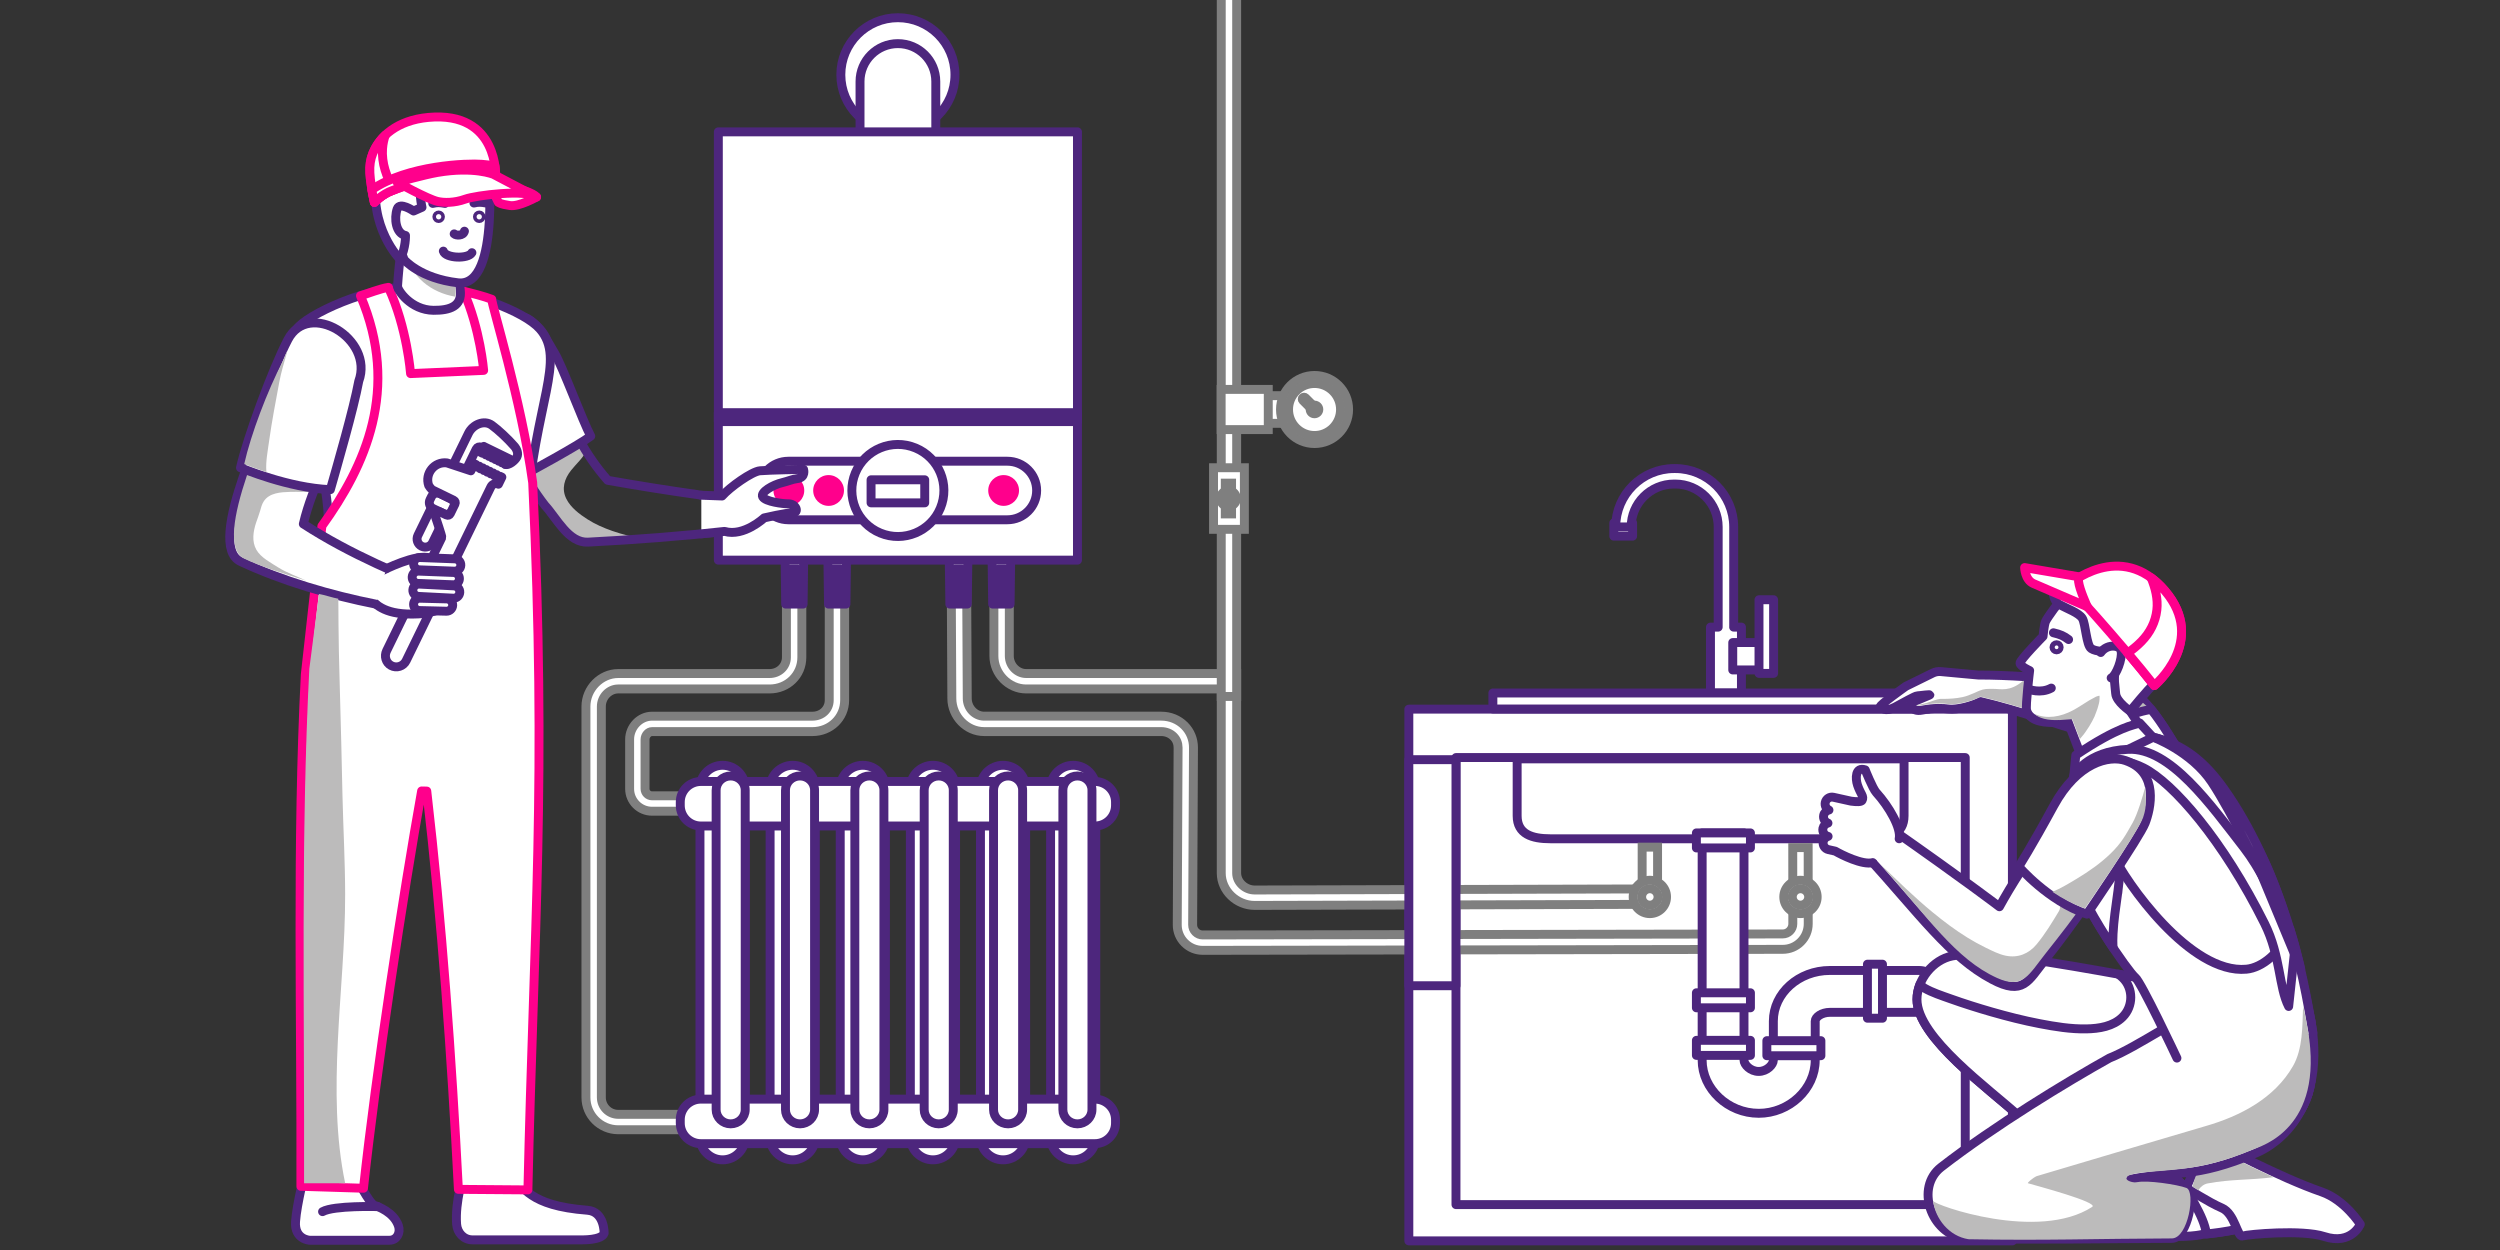
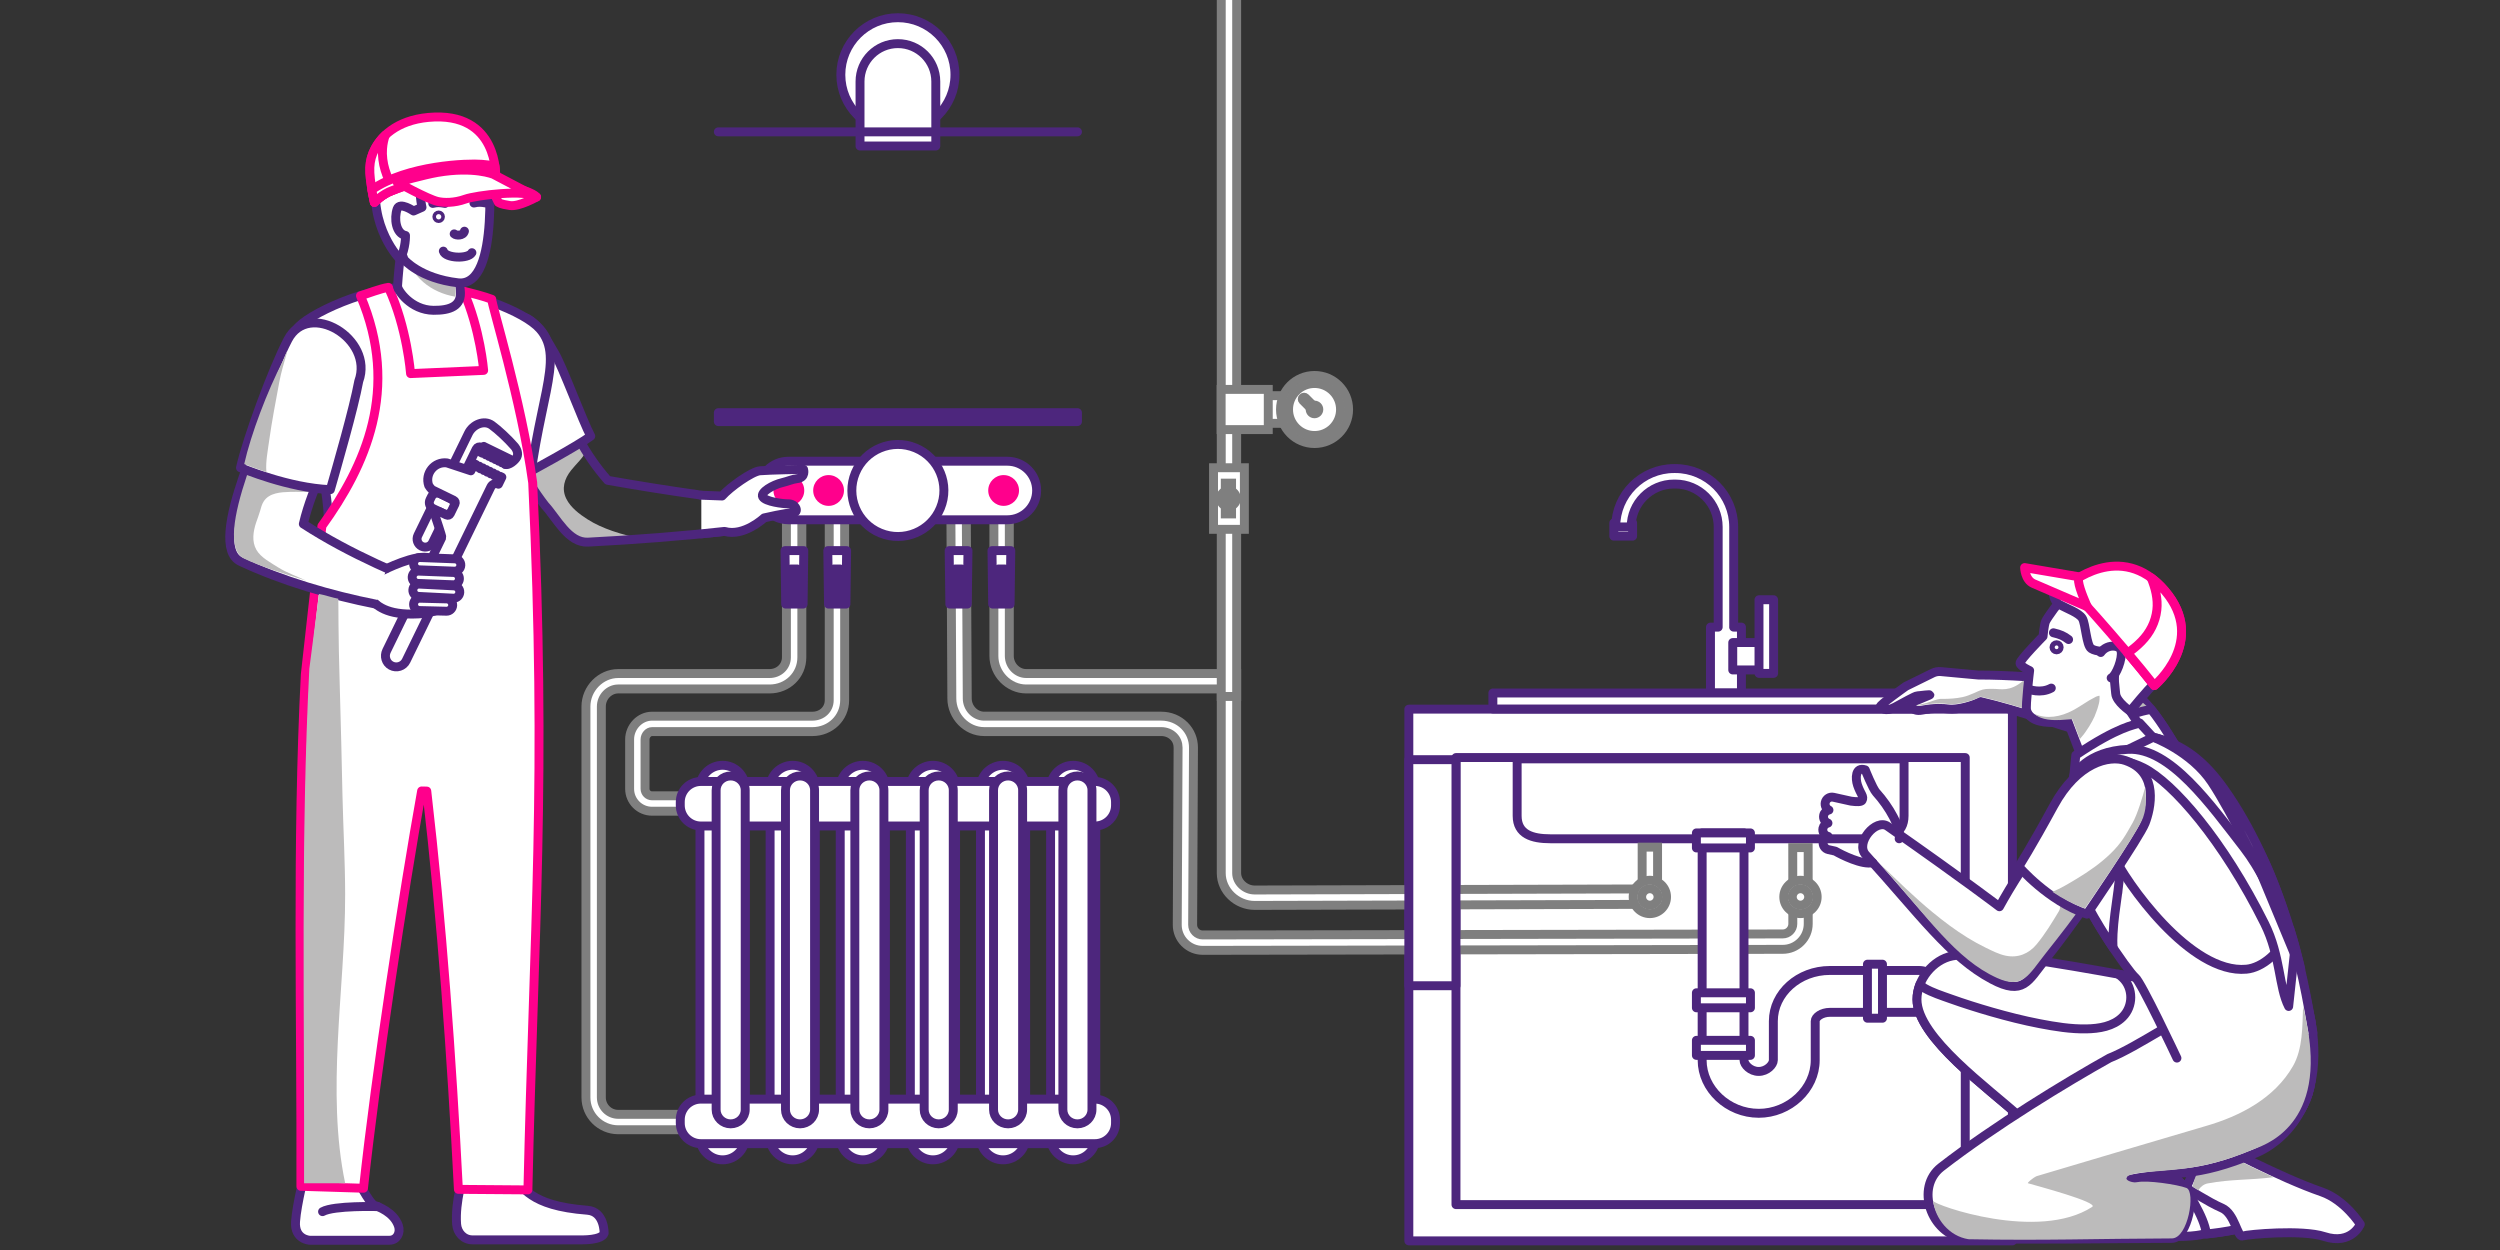
<svg xmlns="http://www.w3.org/2000/svg" width="560" height="280" viewBox="0 0 560 280" fill="none">
  <rect x="0" y="0" width="560" height="280" fill="#333333" stroke="none" />
  <g clip-path="url(#clip0_1706_635)">
    <path d="M137.167 118.935C135.226 118.258 133.308 117.423 131.577 116.312C129.789 115.169 127.829 113.689 126.863 111.748C125.72 109.452 126.42 107.254 127.927 105.35C129.127 103.838 130.508 102.69 131.297 101.085C128.772 97.034 126.84 92.68 125.253 87.962L111.65 92.974C114.044 99.965 117.451 107.305 122.071 113.218C124.745 116.125 127.363 121.693 131.759 121.441C135.884 121.231 140.019 120.979 144.153 120.675C141.769 120.293 139.426 119.723 137.167 118.935Z" fill="#BCBBBB" />
    <path d="M105.429 214.919C101.976 197.4 95.569 177.119 95.536 177.109C95.629 177.917 95.937 180.283 96.031 181.09C97.057 190.321 97.986 199.575 98.789 208.847L99.097 212.324L99.377 215.801C99.559 218.12 99.759 220.439 99.927 222.759C100.254 227.402 100.609 232.045 100.879 236.693C101.486 245.989 102.312 257.101 102.676 266.415H106.213C106.675 243.773 105.061 235.116 105.434 214.919H105.429Z" fill="#BCBBBB" />
    <path d="M315.579 277.956H450.777V158.853H315.579V277.956Z" fill="white" stroke="#4D267D" stroke-width="2" stroke-linecap="round" stroke-linejoin="round" />
    <path d="M326.139 269.831H440.216V169.694H326.139V269.831Z" fill="white" stroke="#4D267D" stroke-width="2" stroke-linecap="round" stroke-linejoin="round" />
    <path d="M361.494 120.097H365.703V117.143H361.494V120.097Z" fill="white" stroke="#4D267D" stroke-width="2" stroke-linecap="round" stroke-linejoin="round" />
    <path d="M388.346 140.476V118.034C388.346 110.824 382.48 104.958 375.27 104.958H374.995C367.785 104.958 361.919 110.824 361.919 118.034H365.381C365.381 112.733 369.693 108.425 374.99 108.425H375.265C380.567 108.425 384.874 112.737 384.874 118.034V140.476H383.147V155.232H390.082V140.476H388.337H388.346Z" fill="white" stroke="#4D267D" stroke-width="2" stroke-linecap="round" stroke-linejoin="round" />
    <path d="M347.279 187.885H419.071C423.178 187.885 426.51 186.853 426.51 182.747V169.983H339.841V182.747C339.841 186.853 343.173 187.885 347.279 187.885Z" fill="white" stroke="#4D267D" stroke-width="2" stroke-linecap="round" stroke-linejoin="round" />
    <path d="M334.404 158.811H431.956V155.232H334.404V158.811Z" fill="white" stroke="#4D267D" stroke-width="2" stroke-linecap="round" stroke-linejoin="round" />
    <path d="M163.665 253.064H138.479C134.493 253.064 131.25 249.821 131.25 245.835V158.256C131.25 154.257 134.559 150.873 138.479 150.873H172.382C174.501 150.873 176.157 149.282 176.157 147.252V109.107H179.611V147.252C179.611 151.219 176.437 154.327 172.382 154.327H138.479C136.43 154.327 134.703 156.128 134.703 158.256V245.835C134.703 247.917 136.397 249.611 138.479 249.611H163.665V253.064Z" fill="white" stroke="#7F7F7F" stroke-width="2" stroke-miterlimit="10" stroke-linecap="round" />
    <path d="M168.845 181.715H146.053C143.285 181.715 141.036 179.466 141.036 176.699V165.634C141.036 162.811 143.332 160.426 146.053 160.426H181.972C184.123 160.426 185.747 158.886 185.747 156.842V110.735H189.201V156.842C189.201 160.785 186.027 163.879 181.972 163.879H146.053C145.231 163.879 144.489 164.715 144.489 165.634V176.699C144.489 177.562 145.189 178.262 146.053 178.262H168.845V181.715Z" fill="white" stroke="#7F7F7F" stroke-width="2" stroke-miterlimit="10" stroke-linecap="round" />
    <path d="M281.045 202.813C276.985 202.813 273.56 199.505 273.56 195.585V154.327H229.861C225.946 154.327 222.633 150.948 222.633 146.944V110.927H226.086V146.944C226.086 149.072 227.817 150.873 229.861 150.873H277.013V195.585C277.013 197.596 278.894 199.36 281.041 199.36L365.577 199.131C366.828 199.131 367.841 198.119 367.841 196.873V189.761H371.294V196.873C371.294 200.023 368.732 202.585 365.582 202.585L281.045 202.813Z" fill="white" stroke="#7F7F7F" stroke-width="2" stroke-miterlimit="10" stroke-linecap="round" />
    <path d="M269.416 212.879C267.881 212.879 266.443 212.282 265.365 211.199C264.287 210.117 263.695 208.675 263.704 207.144L263.891 167.477C263.891 166.511 263.545 165.648 262.883 164.981C262.173 164.267 261.189 163.875 260.115 163.875H220.439C216.524 163.875 213.211 160.477 213.211 156.455L212.982 111.683L216.435 111.664L216.664 156.445C216.664 158.606 218.395 160.421 220.439 160.421H260.115C262.117 160.421 263.965 161.177 265.328 162.545C266.635 163.856 267.349 165.615 267.339 167.491L267.153 207.158C267.153 207.765 267.381 208.334 267.811 208.763C268.235 209.193 268.805 209.431 269.411 209.431L399.327 209.202C399.933 209.202 400.503 208.969 400.927 208.539C401.352 208.11 401.59 207.545 401.59 206.939L401.576 189.868H405.029L405.043 206.929C405.043 208.455 404.455 209.893 403.373 210.975C402.295 212.058 400.857 212.651 399.331 212.651L269.416 212.879Z" fill="white" stroke="#7F7F7F" stroke-width="2" stroke-miterlimit="10" stroke-linecap="round" />
    <path d="M161.859 259.803C159.063 259.803 156.795 257.535 156.795 254.739V176.489C156.795 173.693 159.063 171.425 161.859 171.425C164.654 171.425 166.922 173.693 166.922 176.489V254.739C166.922 257.535 164.654 259.803 161.859 259.803Z" fill="white" stroke="#4D267D" stroke-width="2" stroke-linecap="round" stroke-linejoin="round" />
    <path d="M177.567 259.803C174.771 259.803 172.503 257.535 172.503 254.739V176.489C172.503 173.693 174.771 171.425 177.567 171.425C180.362 171.425 182.63 173.693 182.63 176.489V254.739C182.63 257.535 180.362 259.803 177.567 259.803Z" fill="white" stroke="#4D267D" stroke-width="2" stroke-linecap="round" stroke-linejoin="round" />
    <path d="M193.275 259.803C190.479 259.803 188.211 257.535 188.211 254.739V176.489C188.211 173.693 190.479 171.425 193.275 171.425C196.07 171.425 198.338 173.693 198.338 176.489V254.739C198.338 257.535 196.07 259.803 193.275 259.803Z" fill="white" stroke="#4D267D" stroke-width="2" stroke-linecap="round" stroke-linejoin="round" />
    <path d="M208.983 259.803C206.187 259.803 203.919 257.535 203.919 254.739V176.489C203.919 173.693 206.187 171.425 208.983 171.425C211.778 171.425 214.046 173.693 214.046 176.489V254.739C214.046 257.535 211.778 259.803 208.983 259.803Z" fill="white" stroke="#4D267D" stroke-width="2" stroke-linecap="round" stroke-linejoin="round" />
    <path d="M224.686 259.803C221.891 259.803 219.623 257.535 219.623 254.739V176.489C219.623 173.693 221.891 171.425 224.686 171.425C227.481 171.425 229.749 173.693 229.749 176.489V254.739C229.749 257.535 227.481 259.803 224.686 259.803Z" fill="white" stroke="#4D267D" stroke-width="2" stroke-linecap="round" stroke-linejoin="round" />
    <path d="M240.394 259.803C237.599 259.803 235.331 257.535 235.331 254.739V176.489C235.331 173.693 237.599 171.425 240.394 171.425C243.189 171.425 245.457 173.693 245.457 176.489V254.739C245.457 257.535 243.189 259.803 240.394 259.803Z" fill="white" stroke="#4D267D" stroke-width="2" stroke-linecap="round" stroke-linejoin="round" />
    <path d="M245.266 175.051H156.991C154.445 175.051 152.381 177.116 152.381 179.662V180.413C152.381 182.96 154.445 185.024 156.991 185.024H245.266C247.812 185.024 249.877 182.96 249.877 180.413V179.662C249.877 177.116 247.812 175.051 245.266 175.051Z" fill="white" stroke="#4D267D" stroke-width="2" stroke-linecap="round" stroke-linejoin="round" />
    <path d="M245.266 246.204H156.991C154.445 246.204 152.381 248.268 152.381 250.815V251.566C152.381 254.112 154.445 256.177 156.991 256.177H245.266C247.812 256.177 249.877 254.112 249.877 251.566V250.815C249.877 248.268 247.812 246.204 245.266 246.204Z" fill="white" stroke="#4D267D" stroke-width="2" stroke-linecap="round" stroke-linejoin="round" />
    <path d="M393.941 249.382C400.806 249.382 406.607 243.931 406.607 237.477V228.741C406.607 227.827 408.044 226.763 409.897 226.763H429.851C432.441 226.763 434.541 224.663 434.541 222.073C434.541 219.483 432.441 217.383 429.851 217.383H409.897C402.911 217.383 397.231 222.479 397.231 228.737V237.473C397.231 238.467 395.817 240.002 393.946 240.002C392.075 240.002 390.656 238.467 390.656 237.473V186.569H381.281V237.473C381.281 243.927 387.081 249.377 393.946 249.377L393.941 249.382Z" fill="white" stroke="#4D267D" stroke-width="2" stroke-linecap="round" stroke-linejoin="round" />
    <path d="M379.993 189.943H392.098V186.573H379.993V189.943Z" fill="white" stroke="#4D267D" stroke-width="2" stroke-linecap="round" stroke-linejoin="round" />
    <path d="M379.993 225.75H392.098V222.381H379.993V225.75Z" fill="white" stroke="#4D267D" stroke-width="2" stroke-linecap="round" stroke-linejoin="round" />
    <path d="M379.993 236.404H392.098V233.035H379.993V236.404Z" fill="white" stroke="#4D267D" stroke-width="2" stroke-linecap="round" stroke-linejoin="round" />
-     <path d="M395.775 236.479H407.881V233.109H395.775V236.479Z" fill="white" stroke="#4D267D" stroke-width="2" stroke-linecap="round" stroke-linejoin="round" />
    <path d="M421.675 228.083V215.978H418.306V228.083H421.675Z" fill="white" stroke="#4D267D" stroke-width="2" stroke-linecap="round" stroke-linejoin="round" />
    <path d="M396.961 143.934H388.136V150.071H396.961V143.934Z" fill="white" stroke="#4D267D" stroke-width="2" stroke-linecap="round" stroke-linejoin="round" />
    <path d="M397.287 134.344H394.016V150.836H397.287V134.344Z" fill="white" stroke="#4D267D" stroke-width="2" stroke-linecap="round" stroke-linejoin="round" />
    <path d="M326.139 220.803H315.579V170.17H320.857H326.139V220.803Z" fill="white" stroke="#4D267D" stroke-width="2" stroke-linecap="round" stroke-linejoin="round" />
    <path d="M488.059 268.553C488.712 268.119 491.325 264.852 491.979 263.807C492.632 262.761 506.875 269.645 506.483 272.561C506.091 275.483 493.416 276.481 493.416 276.481C493.416 276.481 490.359 277.429 481.264 276.719C478.478 276.5 488.059 268.553 488.059 268.553Z" fill="white" stroke="#4D267D" stroke-width="2" stroke-linecap="round" stroke-linejoin="round" />
    <path d="M491.979 263.807C491.633 264.362 490.737 265.538 489.874 266.588C491.083 268.781 492.394 270.895 493.346 273.243C493.738 274.209 494.083 275.296 494.265 276.407C497.112 276.122 506.156 275.025 506.487 272.566C506.879 269.645 492.637 262.766 491.983 263.811L491.979 263.807Z" fill="white" stroke="#4D267D" stroke-width="2" stroke-linecap="round" stroke-linejoin="round" />
    <path d="M489.762 266.103C489.762 266.103 491.582 260.251 496.818 256.34C496.818 256.34 510.533 263.704 520.049 266.985C525.271 268.786 528.71 274.237 528.71 274.237C528.71 274.237 526.741 278.964 520.637 276.981C515.681 275.366 503.515 276.477 502.339 276.869C501.163 277.261 500.64 271.847 497.7 270.592C494.76 269.337 489.762 266.103 489.762 266.103Z" fill="white" stroke="#4D267D" stroke-width="2" stroke-linecap="round" stroke-linejoin="round" />
    <path d="M494.531 265.085C499.828 264.105 503.79 264.376 509.236 263.699C502.558 260.619 496.757 257.502 496.757 257.502C491.521 261.413 491.162 265.846 491.162 265.846C491.162 265.846 491.647 266.159 492.403 266.63C492.898 265.851 493.645 265.249 494.531 265.085Z" fill="#BCBBBB" />
    <path d="M505.199 224.145C489.846 221.102 474.287 217.989 458.822 215.525C451.752 214.657 444.514 212.819 437.295 214.135C432.973 214.993 429.403 219.441 429.403 223.879C429.403 232.447 445.676 243.959 452.279 250.035C460.329 256.569 473.606 266.896 479.383 270.578C485.921 274.745 489.771 266.103 489.771 266.103C482.515 259.919 475.025 248.738 468.846 241.687C480.195 245.723 487.629 249.163 498.797 253.745C518.901 261.347 526.153 228.993 505.204 224.149L505.199 224.145Z" fill="white" stroke="#4D267D" stroke-width="2" stroke-linecap="round" stroke-linejoin="round" />
    <path d="M505.199 224.145C495.026 222.129 484.764 220.085 474.497 218.213C474.843 218.465 475.174 218.736 475.477 219.03C477.913 221.391 477.885 225.409 475.477 227.808C473.349 229.931 470.204 230.421 467.32 230.473C463.839 230.538 460.32 229.959 456.913 229.306C453.269 228.606 449.671 227.691 446.105 226.669C442.993 225.773 439.903 224.798 436.851 223.706C434.924 223.015 432.857 222.362 431.074 221.34C430.673 221.111 430.337 220.813 430.071 220.481C429.641 221.569 429.399 222.717 429.399 223.869C429.399 232.437 445.671 243.95 452.275 250.026C460.325 256.559 473.601 266.887 479.379 270.569C485.917 274.736 489.767 266.093 489.767 266.093C482.51 259.91 475.02 248.729 468.841 241.677C480.191 245.714 487.625 249.153 498.792 253.736C518.896 261.338 526.148 228.984 505.199 224.14V224.145Z" fill="white" stroke="#4D267D" stroke-width="2" stroke-linecap="round" stroke-linejoin="round" />
    <path d="M505.199 224.145C502.81 223.673 500.416 223.197 498.013 222.721C496.286 225.797 493.332 228.004 490.625 230.165C484.82 234.789 478.847 239.162 472.575 243.04C481.931 246.517 488.894 249.681 498.792 253.741C518.896 261.343 526.148 228.989 505.199 224.145Z" fill="white" stroke="#4D267D" stroke-width="2" stroke-linecap="round" stroke-linejoin="round" />
    <path d="M517.706 228.979C514.08 207.307 485.287 231.933 472.505 237.015C463.097 242.265 446.759 252.173 434.817 261.441C428.969 265.977 432.493 276.257 439.913 277.429C457.203 277.751 469.196 277.452 486.486 277.396C490.145 277.382 491.843 266.896 489.762 266.093C487.699 265.3 482.561 263.083 477.241 264.143C487.275 262.145 491.265 264.194 505.503 258.193C507.379 257.404 521.379 250.927 517.706 228.97V228.979Z" fill="white" stroke="#4D267D" stroke-width="2" stroke-linecap="round" stroke-linejoin="round" />
    <path d="M488.451 168.896C485.744 164.523 481.245 156.352 476.499 154.257C474.502 153.505 456.526 151.205 443.133 151.209L434.751 150.435C434.121 150.379 433.491 150.495 432.927 150.771L426.907 153.734C426.907 153.734 420.803 158.065 421.213 158.279C421.624 158.489 422.091 159.665 424.499 158.382C426.151 157.5 429.03 155.867 429.478 155.867C429.926 155.867 432.973 155.409 432.152 155.727C431.331 156.044 428.073 157.458 428.073 157.458C428.073 157.458 427.901 159.595 430.575 159.063C433.249 158.536 435.311 158.657 436.459 158.816C438.354 159.077 442.008 158.065 443.66 157.159C452.06 159.082 462.537 162.885 470.587 165.125C472.691 168.56 474.077 172.559 475.715 176.255C480.69 184.543 493.145 177.352 488.451 168.901V168.896Z" fill="white" stroke="#4D267D" stroke-width="2" stroke-linecap="round" stroke-linejoin="round" />
    <path d="M488.451 167.785C485.744 163.413 481.334 157.327 476.588 155.232C475.062 154.658 464.193 153.179 453.175 152.516C450.165 155.031 448.182 154.294 446.483 154.308C444.999 154.317 444.575 154.252 443.338 154.733C443.385 154.719 443.091 154.845 443.002 154.882C442.689 155.027 442.372 155.167 442.059 155.302C441.233 155.661 440.44 155.979 439.558 156.161C438.149 156.455 436.721 156.539 435.283 156.553C435.302 156.553 434.849 156.553 434.625 156.553C434.485 156.585 434.047 156.646 433.981 156.665C433.398 156.814 432.838 157.024 432.273 157.22C431.237 157.584 430.211 157.808 429.142 157.953C429.492 158.055 429.959 158.079 430.575 157.953C433.249 157.425 435.311 157.547 436.459 157.705C438.354 157.967 442.008 156.954 443.66 156.049C452.06 157.971 462.537 161.775 470.587 164.015C472.691 167.449 474.077 171.449 475.715 175.145C480.69 183.433 493.145 176.241 488.451 167.79V167.785Z" fill="#BCBBBB" />
    <path d="M481.852 158.905C481.768 158.919 481.689 158.933 481.605 158.947C480.984 159.059 480.368 159.194 479.757 159.353C479.164 159.507 478.59 159.698 478.011 159.894C478.011 159.894 478.007 159.894 478.002 159.894C477.806 159.987 477.61 160.076 477.419 160.169C475.165 161.266 473.009 162.573 470.979 164.043C470.764 164.201 470.549 164.36 470.335 164.519C470.311 164.537 470.293 164.551 470.269 164.575C470.134 164.691 469.999 164.803 469.863 164.915C470.106 164.985 470.353 165.055 470.591 165.121C472.696 168.555 474.082 172.555 475.72 176.251C480.695 184.539 493.15 177.347 488.455 168.896C486.803 166.231 484.489 162.153 481.857 158.9L481.852 158.905Z" fill="white" stroke="#4D267D" stroke-width="2" stroke-linecap="round" stroke-linejoin="round" />
    <path d="M480.373 132.207C476.215 130.102 466.391 129.934 462.518 133.476C461.197 134.685 458.565 138.399 458.211 139.197C457.861 140 457.641 142.543 457.641 142.543C457.641 142.543 452.438 147.84 452.48 148.549C452.522 149.254 454.641 150.206 454.641 150.206C454.641 150.206 453.675 158.107 453.964 159.124C454.771 161.952 458.981 161.863 460.283 161.812C460.978 161.784 462.005 161.709 463.209 161.607L466.097 169.157L480.849 164.925L477.148 159.287C479.038 156.819 484.871 148.535 485.133 145.917C485.441 142.851 484.521 134.307 480.363 132.202L480.373 132.207Z" fill="white" stroke="#4D267D" stroke-width="2" stroke-linecap="round" stroke-linejoin="round" />
    <path d="M461.253 161.299C461.949 161.271 462.975 161.196 464.179 161.093L465.883 165.545C466.163 165.219 466.438 164.892 466.709 164.556C466.741 164.514 466.76 164.491 466.779 164.472C466.802 164.439 466.83 164.397 466.863 164.351C466.984 164.183 467.105 164.019 467.227 163.847C467.488 163.473 467.745 163.091 467.987 162.699C468.454 161.947 468.869 161.168 469.238 160.365C469.149 160.533 469.49 159.684 469.546 159.525C469.644 159.245 469.756 158.975 469.849 158.69C469.961 158.354 470.055 158.009 470.139 157.663C470.171 157.514 470.204 157.369 470.232 157.22C470.246 157.155 470.288 156.655 470.288 156.786C470.297 156.571 470.307 156.315 470.307 156.24C470.307 156.109 470.297 155.979 470.293 155.848C470.232 155.862 470.171 155.871 470.129 155.862C470.027 155.89 469.929 155.913 469.826 155.946C469.728 155.979 469.625 156.016 469.523 156.049C469.028 156.347 468.482 156.581 467.983 156.884C466.76 157.621 465.593 158.447 464.333 159.115C461.613 160.561 458.523 161.154 455.742 159.927C457.263 161.392 460.208 161.327 461.263 161.285L461.253 161.299Z" fill="#BCBBBB" />
    <path d="M460.185 130.209C459.765 130.153 459.34 134.363 461.328 135.431C463.022 136.341 465.663 137.284 466.429 138.488C467.194 139.697 467.32 144.564 468.454 145.297C469.583 146.029 471.693 145.885 472.215 145.973C472.738 146.062 474.525 145.516 473.937 148.974C473.349 152.432 473.797 153.571 473.909 155.335C474.026 157.201 477.153 159.292 477.153 159.292C477.153 159.292 481.311 154.224 482.575 153.146C483.835 152.068 488.983 147.812 486.701 140.317C484.419 132.818 478.123 129.271 473.83 129.187C469.537 129.103 463.241 130.62 460.189 130.209H460.185Z" fill="white" stroke="#4D267D" stroke-width="2" stroke-linecap="round" stroke-linejoin="round" />
    <path d="M470.573 146.16C471.287 145.157 472.495 144.592 473.718 144.76C474.362 144.849 474.969 145.129 475.123 145.838C475.487 147.495 474.035 151.312 472.901 151.863" fill="white" />
    <path d="M470.573 146.16C471.287 145.157 472.495 144.592 473.718 144.76C474.362 144.849 474.969 145.129 475.123 145.838C475.487 147.495 474.035 151.312 472.901 151.863" stroke="#4D267D" stroke-width="2" stroke-linecap="round" stroke-linejoin="round" />
    <path d="M463.195 131.091C463.195 131.091 474.199 142.968 482.566 153.571C482.566 153.571 494.536 143.589 484.96 132.347C475.011 120.666 463.195 131.096 463.195 131.096V131.091Z" fill="white" stroke="#FF008C" stroke-width="2" stroke-linecap="round" stroke-linejoin="round" />
    <path d="M484.96 132.347C483.938 131.147 482.897 130.181 481.847 129.416C482.804 131.703 483.415 134.153 483.135 136.626C482.823 139.351 481.591 141.736 479.677 143.691C478.735 144.657 477.694 145.507 476.588 146.272C478.609 148.666 480.653 151.153 482.561 153.571C482.561 153.571 494.531 143.589 484.955 132.347H484.96Z" fill="white" stroke="#FF008C" stroke-width="2" stroke-linecap="round" stroke-linejoin="round" />
    <path d="M465.598 130.261C465.556 129.892 465.631 129.542 465.785 129.22L453.516 127.139C453.516 127.139 453.563 129.873 455.504 130.723C457.445 131.572 467.567 135.917 467.567 135.917C467.567 135.917 465.808 132.104 465.598 130.261Z" fill="white" stroke="#FF008C" stroke-width="2" stroke-linecap="round" stroke-linejoin="round" />
    <path d="M481.67 164.967C490.275 166.913 495.754 173.46 504.289 187.357C512.759 201.147 516.917 225.181 517.706 228.979L485.959 231.919C485.959 231.919 480.737 219.679 479.43 218.731C478.123 217.789 466.065 202.524 464.128 194.544C463.059 190.134 461.23 177.814 467.32 168.252C467.32 168.252 474.241 163.282 481.67 164.962V164.967Z" fill="white" stroke="#4D267D" stroke-width="2" stroke-linecap="round" stroke-linejoin="round" />
    <path d="M518.107 231.378C517.622 229.035 516.171 218.596 512.899 208.007C511.023 213.421 506.646 216.776 503.211 217.098C490.649 218.288 476.089 197.582 473.167 191.184C472.691 190.143 472.229 189.103 471.767 188.057C471.469 188.641 471.002 189.145 470.349 189.49C468.202 190.624 465.929 191.343 463.601 191.931C463.773 192.967 463.96 193.853 464.123 194.544C466.06 202.524 476.957 217.961 478.263 218.904C479.57 219.847 487.634 237.011 487.634 237.011" fill="white" />
    <path d="M518.107 231.378C517.622 229.035 516.171 218.596 512.899 208.007C511.023 213.421 506.646 216.776 503.211 217.098C490.649 218.288 476.089 197.582 473.167 191.184C472.691 190.143 472.229 189.103 471.767 188.057C471.469 188.641 471.002 189.145 470.349 189.49C468.202 190.624 465.929 191.343 463.601 191.931C463.773 192.967 463.96 193.853 464.123 194.544C466.06 202.524 476.957 217.961 478.263 218.904C479.57 219.847 487.634 237.011 487.634 237.011" stroke="#4D267D" stroke-width="2" stroke-linecap="round" stroke-linejoin="round" />
    <path d="M473.321 209.169C473.471 206.201 473.914 203.252 474.32 200.312C474.357 200.051 474.404 199.789 474.427 199.528C474.32 200.681 474.427 199.5 474.46 199.262C474.53 198.707 474.595 198.151 474.651 197.596C474.749 196.593 474.824 195.585 474.787 194.572C474.777 194.292 474.801 194.021 474.857 193.765C474.068 192.747 473.485 191.87 473.172 191.184C472.696 190.143 472.234 189.103 471.772 188.057C471.473 188.641 471.007 189.145 470.353 189.49C468.207 190.624 465.934 191.343 463.605 191.931C463.778 192.967 463.965 193.853 464.128 194.544C465.295 199.346 469.7 206.845 473.312 212.263C473.261 211.209 473.27 210.163 473.321 209.165V209.169Z" fill="white" stroke="#4D267D" stroke-width="2" stroke-linecap="round" stroke-linejoin="round" />
    <path d="M473.349 192.925C467.852 191.707 463.111 182.061 459.307 186.242C453.595 192.519 447.869 203.112 447.869 203.112C447.869 203.112 440.216 197.255 422.837 185.094C420.205 183.251 415.483 188.804 417.923 191.487C429.945 204.703 436.669 214.307 446.236 219.389C453.189 223.085 454.309 219.749 457.982 215.129C461.347 210.887 464.567 206.495 467.642 202.048C469.677 199.099 471.683 196.051 473.625 192.985C473.531 192.967 473.443 192.943 473.349 192.925Z" fill="white" stroke="#4D267D" stroke-width="2" stroke-linecap="round" stroke-linejoin="round" />
    <path d="M466.004 186.569C466.149 189.457 456.619 190.937 455.863 193.727C455.009 196.873 462.882 201.297 461.207 204.083C459.676 206.626 458.089 209.249 456.19 211.54C454.44 213.649 452.018 214.634 449.302 214.079C447.725 213.757 446.189 212.954 444.747 212.254C443.399 211.596 442.083 210.868 440.804 210.084C438.027 208.381 435.414 206.411 432.899 204.344C428.783 200.956 424.984 197.223 421.153 193.522C431.867 205.52 438.065 214.858 447.333 219.058C453.133 221.685 454.468 218.293 458.136 213.673C461.501 209.431 464.674 205.361 467.749 200.914C469.784 197.965 471.529 194.885 473.471 191.819C473.377 191.8 468.561 188.631 466.004 186.569Z" fill="#BCBBBB" />
    <g opacity="0.06">
      <path d="M421.148 184.781C420.859 184.842 420.565 184.945 420.275 185.094C420.551 185.029 420.831 184.991 421.111 184.987C421.12 184.917 421.134 184.851 421.148 184.786V184.781Z" fill="white" stroke="#4D267D" stroke-width="2" stroke-linecap="round" stroke-linejoin="round" />
    </g>
-     <path d="M425.413 187.885C425.941 185.514 423.141 180.661 420.275 177.515C419.473 176.633 417.807 172.447 417.807 172.447C415.548 171.715 415.595 174.398 416.089 175.873C416.789 177.945 417.601 178.379 417.111 179.284C416.915 179.643 415.875 179.629 414.624 179.457L410.685 178.584C409.859 178.402 409.043 178.92 408.861 179.746C408.707 180.451 409.061 181.151 409.687 181.449C409.117 181.571 408.641 182.009 408.506 182.616C408.338 183.367 408.758 184.114 409.463 184.375C408.921 184.511 408.473 184.94 408.343 185.528C408.161 186.349 408.674 187.161 409.495 187.348C408.968 187.493 408.539 187.917 408.408 188.491C408.226 189.317 408.744 190.134 409.57 190.316L411.105 190.657C412.426 191.441 417.256 193.858 419.487 193.223" fill="white" />
    <path d="M425.413 187.885C425.941 185.514 423.141 180.661 420.275 177.515C419.473 176.633 417.807 172.447 417.807 172.447C415.548 171.715 415.595 174.398 416.089 175.873C416.789 177.945 417.601 178.379 417.111 179.284C416.915 179.643 415.875 179.629 414.624 179.457L410.685 178.584C409.859 178.402 409.043 178.92 408.861 179.746C408.707 180.451 409.061 181.151 409.687 181.449C409.117 181.571 408.641 182.009 408.506 182.616C408.338 183.367 408.758 184.114 409.463 184.375C408.921 184.511 408.473 184.94 408.343 185.528C408.161 186.349 408.674 187.161 409.495 187.348C408.968 187.493 408.539 187.917 408.408 188.491C408.226 189.317 408.744 190.134 409.57 190.316L411.105 190.657C412.426 191.441 417.256 193.858 419.487 193.223" stroke="#4D267D" stroke-width="2" stroke-linecap="round" stroke-linejoin="round" />
    <path d="M516.997 230.902C516.819 229.847 516.175 226.296 515.886 225.451C515.723 229.866 515.844 234.943 513.627 238.803C509.483 246.022 501.797 250.012 494.055 252.243C490.826 253.171 456.316 263.41 456.199 263.461C455.303 263.872 454.043 264.983 454.263 265.048C456.073 265.58 470.218 269.327 468.65 270.345C456.624 278.152 433.426 269.995 433.001 268.991C433.519 272.995 436.543 276.892 440.944 277.587C458.234 277.909 469.201 277.466 486.495 277.405C490.154 277.391 491.853 266.905 489.771 266.103C487.709 265.309 480.825 264.325 478.837 264.801C477.185 265.197 473.606 263.373 479.682 262.677C486.309 261.921 493.201 262.313 504.611 257.507C506.487 256.718 520.679 252.859 517.001 230.907L516.997 230.902Z" fill="#BCBBBB" />
    <path d="M464.982 169.157L464.534 173.74L482.263 165.167L479.304 161.952C478.077 162.428 474.595 162.689 464.977 169.157H464.982Z" fill="white" stroke="#4D267D" stroke-width="2" stroke-linecap="round" stroke-linejoin="round" />
    <path d="M464.534 173.74L463.605 178.033C463.853 177.884 465.075 173.74 467.129 172.209C469.607 170.361 474.493 169.171 480.13 171.99C486.794 175.322 498.013 188.291 507.276 206.901C510.897 214.177 510.421 221.111 512.661 225.447L514.047 212.534C514.047 212.534 510.193 201.675 505.199 193.601C504.392 192.299 503.557 191.067 502.703 189.966C495.133 180.213 486.141 167.435 476.733 167.846C467.329 168.252 464.543 173.74 464.543 173.74H464.534Z" fill="white" stroke="#4D267D" stroke-width="2" stroke-linecap="round" stroke-linejoin="round" />
    <path d="M482.207 165.097C482.207 165.097 490.835 168.247 495.455 175.219C500.075 182.187 506.674 196.14 506.674 196.14L515.368 217.103C515.368 217.103 510.477 194.054 498.199 176.741C493.855 170.613 489.155 166.717 482.207 165.102V165.097Z" fill="white" stroke="#4D267D" stroke-width="2" stroke-linecap="round" stroke-linejoin="round" />
    <path d="M476.135 170.375C472.421 169.097 465.318 170.795 460.054 180.46C454.79 190.125 452.2 194.101 452.2 194.101C452.2 194.101 458.701 201.773 467.465 204.769C467.465 204.769 479.304 187.483 480.513 184.375C481.721 181.263 483.728 172.989 476.135 170.38V170.375Z" fill="white" stroke="#4D267D" stroke-width="2" stroke-linecap="round" stroke-linejoin="round" />
    <path d="M477.68 184.352C476.107 187.143 475.146 188.874 472.85 191.119C470.545 193.373 467.838 195.249 465.08 196.905C463.353 197.941 461.599 199.005 459.741 199.771C461.874 201.208 464.343 202.561 467.021 203.481C467.021 203.481 478.996 186.247 480.069 183.087C481.017 180.306 480.578 178.691 480.541 176.255C479.953 178.458 478.828 182.327 477.68 184.357V184.352Z" fill="#BCBBBB" />
    <path d="M369.567 204.652C371.632 204.652 373.305 202.978 373.305 200.914C373.305 198.85 371.632 197.176 369.567 197.176C367.503 197.176 365.829 198.85 365.829 200.914C365.829 202.978 367.503 204.652 369.567 204.652Z" fill="white" stroke="#7F7F7F" stroke-width="2" stroke-miterlimit="10" stroke-linecap="round" />
    <path d="M369.567 202.753C370.583 202.753 371.406 201.929 371.406 200.914C371.406 199.899 370.583 199.075 369.567 199.075C368.552 199.075 367.729 199.899 367.729 200.914C367.729 201.929 368.552 202.753 369.567 202.753Z" fill="white" stroke="#7F7F7F" stroke-width="2" stroke-miterlimit="10" stroke-linecap="round" />
    <path d="M403.307 204.652C405.372 204.652 407.045 202.978 407.045 200.914C407.045 198.85 405.372 197.176 403.307 197.176C401.243 197.176 399.569 198.85 399.569 200.914C399.569 202.978 401.243 204.652 403.307 204.652Z" fill="white" stroke="#7F7F7F" stroke-width="2" stroke-miterlimit="10" stroke-linecap="round" />
    <path d="M403.307 202.753C404.323 202.753 405.146 201.929 405.146 200.914C405.146 199.899 404.323 199.075 403.307 199.075C402.292 199.075 401.469 199.899 401.469 200.914C401.469 201.929 402.292 202.753 403.307 202.753Z" fill="white" stroke="#7F7F7F" stroke-width="2" stroke-miterlimit="10" stroke-linecap="round" />
    <path d="M156.025 110.759C149.422 109.835 142.702 108.752 136.131 107.59C131.026 101.785 127.727 95.312 125.249 87.957L111.645 92.969C114.039 99.96 117.446 107.301 122.066 113.213C124.74 116.121 127.358 121.688 131.754 121.436C142.445 120.89 153.193 120.069 163.833 118.86L164.556 112.313C161.952 111.995 158.625 111.123 156.021 110.754L156.025 110.759Z" stroke="#4D267D" stroke-width="2" stroke-linecap="round" stroke-linejoin="round" />
    <path d="M103.866 263.06C103.866 263.06 101.901 269.15 102.279 274.204C102.424 276.15 103.88 277.727 105.812 277.727H130.251C130.251 277.727 134.787 277.849 135.324 276.257C135.324 276.257 135.445 271.39 131.591 271.096C118.323 270.074 117.474 265.785 114.184 263.326C114.184 263.326 103.152 263.06 103.871 263.06H103.866Z" fill="white" stroke="#4D267D" stroke-width="2" stroke-linecap="round" stroke-linejoin="round" />
    <path d="M79.679 263.559C79.679 263.559 82.689 269.547 83.846 269.981C84.667 270.289 88.186 271.497 89.241 274.554C89.787 276.136 88.905 277.816 87.234 277.816H69.384C69.384 277.816 65.912 277.671 66.201 273.621C66.491 269.57 68.371 262.337 68.371 262.337L79.683 263.559H79.679Z" fill="white" stroke="#4D267D" stroke-width="2" stroke-linecap="round" stroke-linejoin="round" />
    <path d="M117.469 106.302C115.505 102.919 113.545 93.711 111.692 90.272C109.037 84.84 103.525 77.107 110.437 72.515C118.375 67.816 120.923 73.509 124.231 79.1C126.056 82.18 130.545 94.411 132.328 97.697C129.551 99.792 117.913 106.106 117.465 106.302H117.469Z" fill="white" stroke="#4D267D" stroke-width="2" stroke-linecap="round" stroke-linejoin="round" />
    <path d="M71.111 149.501C71.367 143.267 70.947 133.887 73.271 121.749C74.853 113.493 70.294 95.559 67.153 86.837C64.013 78.115 65.133 75.749 66.5 73.663C68.385 70.789 82.74 63.56 93.907 64.26C105.075 64.96 117.465 69.706 120.951 73.705C126.891 80.519 119.784 90.333 117.973 115.29C117.287 124.796 71.106 149.501 71.106 149.501H71.111Z" fill="white" stroke="#4D267D" stroke-width="2" stroke-linecap="round" stroke-linejoin="round" />
    <path d="M119.313 108.038C116.746 89.469 109.998 67.909 110.161 67.041C108.463 66.393 105.714 65.683 103.824 65.221C107.599 73.78 108.337 82.969 108.337 82.969L91.966 83.687C91.966 83.687 91.205 73.393 87.001 64.367C85.148 64.657 82.525 65.721 80.743 66.248C89.656 87.206 81.844 104.328 72.105 117.838C72.067 118.155 68.39 151.083 68.39 151.083C66.439 189.079 67.517 227.677 67.401 265.734L81.419 266.168C84.182 240.469 90.351 199.995 94.444 177.175L95.597 177.198C99.013 206.761 101.15 236.684 102.681 266.415L118.253 266.537C119.565 207.905 122.495 174.869 119.322 108.038H119.313Z" fill="white" stroke="#FF008C" stroke-width="2" stroke-linecap="round" stroke-linejoin="round" />
    <path d="M101.313 108.043C100.543 107.665 100.221 106.736 100.595 105.961L104.939 97.053C105.887 95.111 108.425 93.982 110.175 95.247C111.599 96.278 113.717 98.243 115.22 99.969C115.785 100.618 116.163 101.589 115.785 102.359C115.407 103.129 113.913 104.379 113.143 104.001L113.615 102.956L107.772 100.179C107.371 99.983 106.89 100.151 106.694 100.553L103.395 107.319C103.017 108.089 102.088 108.411 101.313 108.038V108.043Z" fill="white" stroke="#4D267D" stroke-width="2" stroke-linecap="round" stroke-linejoin="round" />
    <path d="M103.063 108.887L99.769 107.282L93.609 119.919C93.165 120.829 93.543 121.926 94.453 122.369C95.363 122.813 96.46 122.435 96.903 121.525L103.063 108.887Z" fill="white" stroke="#4D267D" stroke-width="2" stroke-linecap="round" stroke-linejoin="round" />
    <path d="M100.974 111.741L98.604 110.586C97.879 110.232 97.004 110.534 96.651 111.259L96.315 111.947C95.962 112.672 96.263 113.546 96.988 113.9L99.358 115.055C100.083 115.409 100.958 115.107 101.311 114.382L101.647 113.694C102 112.969 101.699 112.095 100.974 111.741Z" fill="white" stroke="#4D267D" stroke-width="2" stroke-linecap="round" stroke-linejoin="round" />
    <path d="M108.36 100.002L114.165 102.83L113.671 103.843C113.577 104.034 113.339 104.109 113.139 104.011L112.938 103.502L112.415 103.656L112.215 103.147L111.692 103.301L111.491 102.793L110.969 102.947L110.768 102.438L110.245 102.592L110.045 102.083L109.522 102.237L109.321 101.729L108.799 101.883L108.598 101.374L108.075 101.528L107.711 101.351L108.374 99.993L108.36 100.002Z" fill="white" stroke="#4D267D" stroke-width="2" stroke-linecap="round" stroke-linejoin="round" />
    <path d="M112.037 106.703L111.463 106.899L111.263 106.325L110.689 106.521L110.488 105.947L109.914 106.143L109.713 105.569L109.139 105.765L108.939 105.191L108.365 105.387L108.164 104.813L107.59 105.009L107.389 104.435L106.815 104.631L106.615 104.057L106.227 103.871C105.971 104.398 105.714 104.93 105.457 105.453C105.462 105.453 105.471 105.457 105.476 105.462L100.114 103.689C97.305 103.343 95.107 106.064 96.026 108.738C96.026 108.738 96.511 109.564 96.945 109.779L101.649 112.07C101.948 112.215 102.074 112.574 101.925 112.873L100.842 115.094C100.697 115.393 100.338 115.519 100.039 115.369L98.415 114.581C97.827 114.291 97.347 114.753 97.524 115.705C97.524 115.705 99.05 120.241 98.975 120.391L86.595 145.791C86.016 146.981 86.431 148.447 87.589 149.081C88.825 149.758 90.365 149.259 90.977 148.003L108.99 111.048L109.527 109.951L109.97 109.041C110.273 108.421 111.025 108.159 111.645 108.463L112.415 106.881L112.028 106.694L112.037 106.703Z" fill="white" stroke="#4D267D" stroke-width="2" stroke-linecap="round" stroke-linejoin="round" />
    <path d="M85.806 127.75C85.806 127.75 93.273 123.919 96.367 125.015L97.468 136.859C97.468 136.859 95.634 137.424 93.693 137.517C86.333 137.881 84.462 135.571 82.609 133.999C82.609 133.999 80.388 129.019 85.801 127.745L85.806 127.75Z" fill="white" stroke="#4D267D" stroke-width="2" stroke-linecap="round" stroke-linejoin="round" />
    <path d="M101.841 127.941C101.841 127.941 101.803 127.941 101.789 127.941L93.968 127.643C93.207 127.615 92.61 126.971 92.643 126.21C92.671 125.449 93.315 124.857 94.075 124.885L101.897 125.183C102.657 125.211 103.255 125.855 103.222 126.616C103.194 127.358 102.583 127.946 101.845 127.946L101.841 127.941Z" fill="white" stroke="#4D267D" stroke-width="2" stroke-linecap="round" stroke-linejoin="round" />
    <path d="M101.528 130.989C101.528 130.989 101.491 130.989 101.477 130.989L93.655 130.69C92.895 130.662 92.297 130.018 92.33 129.257C92.358 128.497 93.002 127.904 93.763 127.932L101.584 128.231C102.345 128.259 102.942 128.903 102.909 129.663C102.881 130.405 102.27 130.993 101.533 130.993L101.528 130.989Z" fill="white" stroke="#4D267D" stroke-width="2" stroke-linecap="round" stroke-linejoin="round" />
    <path d="M101.738 133.994C101.673 133.999 101.603 134.003 101.537 133.994L93.786 133.597C93.025 133.56 92.437 132.911 92.479 132.146C92.517 131.385 93.165 130.797 93.931 130.839L101.682 131.236C102.443 131.273 103.031 131.922 102.989 132.687C102.951 133.383 102.41 133.929 101.743 133.989L101.738 133.994Z" fill="white" stroke="#4D267D" stroke-width="2" stroke-linecap="round" stroke-linejoin="round" />
    <path d="M100.021 136.911C100.021 136.911 99.997 136.911 99.988 136.911L93.987 136.761C93.226 136.743 92.624 136.108 92.643 135.347C92.661 134.587 93.296 133.989 94.057 134.003L100.058 134.153C100.819 134.171 101.421 134.806 101.402 135.567C101.383 136.318 100.767 136.915 100.021 136.915V136.911Z" fill="white" stroke="#4D267D" stroke-width="2" stroke-linecap="round" stroke-linejoin="round" />
    <path d="M90.384 51.889C90.384 51.889 95.275 51.674 97.921 52.248C99.909 52.677 101.351 54.259 101.705 56.14L102.107 58.291C102.233 59.001 102.359 59.71 102.471 60.424C102.704 61.852 102.909 63.299 103.082 64.787L103.105 64.979C103.525 68.609 100.777 69.538 97.118 69.51C91.989 69.468 88.993 64.941 89.049 64.097C89.395 58.744 90.239 52.537 90.384 51.889Z" fill="white" stroke="#4D267D" stroke-width="2" stroke-linecap="round" stroke-linejoin="round" />
    <path d="M96.847 51.898C98.835 52.327 100.277 53.909 100.632 55.79L101.033 57.941C101.159 58.651 101.285 59.36 101.397 60.074C101.631 61.502 101.836 62.949 102.009 64.437L102.032 64.629C102.107 65.254 102.083 65.865 101.99 66.458C96.637 65.571 91.975 62.011 90.841 56.434L90.958 55.888C90.958 55.888 94.197 51.319 96.843 51.893L96.847 51.898Z" fill="#BCBBBB" />
    <path d="M109.261 35.341C109.261 35.341 112.355 64.461 102.611 63.35C94.061 62.375 90.538 58.175 90.538 58.175C90.538 58.175 82.376 37.613 87.64 33.021C91.747 29.437 109.261 35.336 109.261 35.336V35.341Z" fill="white" stroke="#4D267D" stroke-width="2" stroke-linecap="round" stroke-linejoin="round" />
    <path d="M96.297 28.933C101.635 28.789 104.669 31.528 107.305 31.836C107.305 31.836 113.083 40.889 105.308 40.502C97.533 40.115 94.201 40.539 94.113 42.392C94.019 44.245 94.528 46.433 94.528 46.433L92.643 47.269C92.643 47.269 89.544 45.131 88.975 46.779C88.219 48.977 88.699 52.332 90.832 52.747C90.832 52.747 90.935 55.445 89.633 58.109C89.633 58.109 82.423 50.927 84.401 39.051C85.619 31.729 90.958 29.083 96.297 28.933Z" fill="white" stroke="#4D267D" stroke-width="2" stroke-linecap="round" stroke-linejoin="round" />
    <path d="M86.567 127.288C85.489 126.803 85.489 126.812 84.42 126.322C78.759 123.695 73.173 120.75 67.947 117.367C70.019 108.472 74.863 100.539 78.237 91.957L63.21 84.985C60.368 92.904 45.794 121.968 53.877 125.767C63.154 130.13 74.163 133.341 84.173 135.324" fill="white" />
    <path d="M86.567 127.288C85.489 126.803 85.489 126.812 84.42 126.322C78.759 123.695 73.173 120.75 67.947 117.367C70.019 108.472 74.863 100.539 78.237 91.957L63.21 84.985C60.368 92.904 45.794 121.968 53.877 125.767C63.154 130.13 74.163 133.341 84.173 135.324" stroke="#4D267D" stroke-width="2" stroke-linecap="round" stroke-linejoin="round" />
    <path d="M62.449 127.185C60.793 126.117 58.441 124.941 57.428 123.149C56.359 121.263 56.719 119.037 57.367 117.077C57.661 116.191 58.016 115.323 58.268 114.422C58.473 113.694 58.655 112.957 59.071 112.313C60.326 110.357 62.944 110.245 65.007 110.18C66.789 110.129 68.572 110.255 70.35 110.18C72.655 103.992 75.833 98.093 78.237 91.845L63.737 84.975C60.993 92.778 46.933 121.408 54.731 125.151C58.497 126.957 63.985 128.637 68.577 130.065C66.831 129.229 64.087 128.231 62.459 127.181L62.449 127.185Z" fill="#BCBBBB" />
    <path d="M73.995 109.681C64.563 109.303 54.311 104.897 53.872 104.781C55.375 98.093 61.012 82.749 64.493 76.067C69.174 67.074 83.827 75.955 80.365 85.372C79.189 91.681 75.572 104.155 73.995 109.681Z" fill="white" stroke="#4D267D" stroke-width="2" stroke-linecap="round" stroke-linejoin="round" />
    <path d="M59.663 105.56C59.57 104.421 59.663 103.283 59.799 102.153C59.883 101.439 59.985 100.725 60.097 100.011C60.135 99.769 60.172 99.531 60.209 99.288C60.223 99.181 60.242 99.078 60.256 98.971C60.177 99.582 60.186 99.489 60.293 98.686C60.905 94.295 61.763 89.894 62.571 85.535C62.967 83.407 63.611 81.354 64.181 79.268C64.685 77.425 63.616 80.393 63.355 80.892C59.878 87.575 56.205 97.263 54.703 103.945C54.885 103.997 56.812 104.804 59.682 105.756C59.677 105.691 59.668 105.625 59.663 105.56Z" fill="#BCBBBB" />
    <path d="M277.013 -66.733H273.56V156.007H277.013V-66.733Z" fill="white" stroke="#7F7F7F" stroke-width="2" stroke-miterlimit="10" stroke-linecap="round" />
    <path d="M278.74 104.767H271.833V118.575H278.74V104.767Z" fill="white" stroke="#7F7F7F" stroke-width="2" stroke-miterlimit="10" stroke-linecap="round" />
    <path d="M276.904 112.074C277.132 111.111 276.535 110.146 275.572 109.919C274.609 109.691 273.644 110.288 273.416 111.251C273.189 112.214 273.786 113.18 274.749 113.407C275.712 113.634 276.677 113.038 276.904 112.074Z" fill="white" stroke="#7F7F7F" stroke-width="2" stroke-miterlimit="10" stroke-linecap="round" />
    <path d="M275.87 108.22H274.465V115.127H275.87V108.22Z" fill="white" stroke="#7F7F7F" stroke-width="2" stroke-miterlimit="10" stroke-linecap="round" />
    <path d="M290.435 88.629H283.169V94.827H290.435V88.629Z" fill="white" stroke="#7F7F7F" stroke-width="2" stroke-miterlimit="10" stroke-linecap="round" />
    <path d="M294.457 99.353C298.669 99.353 302.083 95.939 302.083 91.728C302.083 87.517 298.669 84.103 294.457 84.103C290.246 84.103 286.832 87.517 286.832 91.728C286.832 95.939 290.246 99.353 294.457 99.353Z" fill="white" stroke="#7F7F7F" stroke-width="2" stroke-miterlimit="10" stroke-linecap="round" />
    <path d="M294.457 97.552C297.674 97.552 300.281 94.945 300.281 91.728C300.281 88.511 297.674 85.904 294.457 85.904C291.241 85.904 288.633 88.511 288.633 91.728C288.633 94.945 291.241 97.552 294.457 97.552Z" fill="white" stroke="#7F7F7F" stroke-width="2" stroke-miterlimit="10" stroke-linecap="round" />
    <path d="M284.093 87.225H273.537V96.227H284.093V87.225Z" fill="white" stroke="#7F7F7F" stroke-width="2" stroke-miterlimit="10" stroke-linecap="round" />
    <path d="M294.443 92.685C294.979 92.685 295.414 92.25 295.414 91.714C295.414 91.178 294.979 90.743 294.443 90.743C293.907 90.743 293.473 91.178 293.473 91.714C293.473 92.25 293.907 92.685 294.443 92.685Z" fill="white" stroke="#7F7F7F" stroke-width="2" stroke-miterlimit="10" stroke-linecap="round" />
    <path d="M294.485 92.171C294.378 92.171 294.271 92.129 294.191 92.05L291.821 89.679C291.657 89.516 291.657 89.255 291.821 89.091C291.984 88.928 292.245 88.928 292.409 89.091L294.779 91.462C294.943 91.625 294.943 91.887 294.779 92.05C294.7 92.129 294.593 92.171 294.485 92.171Z" fill="white" stroke="#7F7F7F" stroke-width="2" stroke-miterlimit="10" stroke-linecap="round" />
    <path d="M163.669 251.743C161.873 251.743 160.412 250.315 160.412 248.551V177.007C160.412 175.243 161.868 173.815 163.669 173.815C165.471 173.815 166.927 175.243 166.927 177.007V248.551C166.927 250.315 165.471 251.743 163.669 251.743Z" fill="white" stroke="#4D267D" stroke-width="2" stroke-linecap="round" stroke-linejoin="round" />
    <path d="M179.205 251.743C177.408 251.743 175.947 250.315 175.947 248.551V177.007C175.947 175.243 177.403 173.815 179.205 173.815C181.006 173.815 182.462 175.243 182.462 177.007V248.551C182.462 250.315 181.006 251.743 179.205 251.743Z" fill="white" stroke="#4D267D" stroke-width="2" stroke-linecap="round" stroke-linejoin="round" />
    <path d="M194.74 251.743C192.943 251.743 191.483 250.315 191.483 248.551V177.007C191.483 175.243 192.939 173.815 194.74 173.815C196.541 173.815 197.997 175.243 197.997 177.007V248.551C197.997 250.315 196.541 251.743 194.74 251.743Z" fill="white" stroke="#4D267D" stroke-width="2" stroke-linecap="round" stroke-linejoin="round" />
    <path d="M210.275 251.743C208.479 251.743 207.018 250.315 207.018 248.551V177.007C207.018 175.243 208.474 173.815 210.275 173.815C212.077 173.815 213.533 175.243 213.533 177.007V248.551C213.533 250.315 212.077 251.743 210.275 251.743Z" fill="white" stroke="#4D267D" stroke-width="2" stroke-linecap="round" stroke-linejoin="round" />
    <path d="M225.811 251.743C224.014 251.743 222.553 250.315 222.553 248.551V177.007C222.553 175.243 224.009 173.815 225.811 173.815C227.612 173.815 229.068 175.243 229.068 177.007V248.551C229.068 250.315 227.612 251.743 225.811 251.743Z" fill="white" stroke="#4D267D" stroke-width="2" stroke-linecap="round" stroke-linejoin="round" />
    <path d="M241.341 251.743C239.545 251.743 238.084 250.315 238.084 248.551V177.007C238.084 175.243 239.54 173.815 241.341 173.815C243.143 173.815 244.599 175.243 244.599 177.007V248.551C244.599 250.315 243.143 251.743 241.341 251.743Z" fill="white" stroke="#4D267D" stroke-width="2" stroke-linecap="round" stroke-linejoin="round" />
    <path d="M175.84 123.34L175.994 135.319H179.895L180.049 123.34H175.84Z" fill="white" stroke="#4D267D" stroke-width="2" stroke-linecap="round" stroke-linejoin="round" />
    <path d="M185.43 123.34L185.584 135.319H189.49L189.644 123.34H185.43Z" fill="white" stroke="#4D267D" stroke-width="2" stroke-linecap="round" stroke-linejoin="round" />
    <path d="M212.613 123.34L212.767 135.319H216.669L216.827 123.34H212.613Z" fill="white" stroke="#4D267D" stroke-width="2" stroke-linecap="round" stroke-linejoin="round" />
    <path d="M222.203 123.34L222.357 135.319H226.263L226.417 123.34H222.203Z" fill="white" stroke="#4D267D" stroke-width="2" stroke-linecap="round" stroke-linejoin="round" />
    <path d="M179.619 131.306C179.846 130.342 179.25 129.377 178.286 129.15C177.323 128.922 176.358 129.519 176.131 130.482C175.903 131.445 176.5 132.411 177.463 132.638C178.426 132.865 179.391 132.269 179.619 131.306Z" fill="white" stroke="#4D267D" stroke-width="2" stroke-linecap="round" stroke-linejoin="round" />
    <path d="M178.584 127.451H177.179V134.358H178.584V127.451Z" fill="white" stroke="#4D267D" stroke-width="2" stroke-linecap="round" stroke-linejoin="round" />
    <path d="M215.974 132.168C216.674 131.468 216.674 130.333 215.974 129.633C215.274 128.933 214.14 128.933 213.44 129.633C212.74 130.333 212.74 131.468 213.44 132.168C214.14 132.867 215.274 132.867 215.974 132.168Z" fill="white" stroke="#4D267D" stroke-width="2" stroke-linecap="round" stroke-linejoin="round" />
    <path d="M215.409 127.451H214.004V134.358H215.409V127.451Z" fill="white" stroke="#4D267D" stroke-width="2" stroke-linecap="round" stroke-linejoin="round" />
    <path d="M189.209 131.305C189.436 130.342 188.84 129.377 187.877 129.15C186.913 128.922 185.948 129.519 185.721 130.482C185.494 131.445 186.09 132.41 187.053 132.638C188.017 132.865 188.982 132.269 189.209 131.305Z" fill="white" stroke="#4D267D" stroke-width="2" stroke-linecap="round" stroke-linejoin="round" />
    <path d="M188.174 127.451H186.769V134.358H188.174V127.451Z" fill="white" stroke="#4D267D" stroke-width="2" stroke-linecap="round" stroke-linejoin="round" />
    <path d="M226.093 131.307C226.32 130.344 225.723 129.379 224.76 129.151C223.797 128.924 222.832 129.52 222.604 130.484C222.377 131.447 222.974 132.412 223.937 132.639C224.9 132.867 225.865 132.27 226.093 131.307Z" fill="white" stroke="#4D267D" stroke-width="2" stroke-linecap="round" stroke-linejoin="round" />
    <path d="M225.064 127.451H223.659V134.358H225.064V127.451Z" fill="white" stroke="#4D267D" stroke-width="2" stroke-linecap="round" stroke-linejoin="round" />
    <path d="M201.129 29.531C208.188 29.531 213.911 23.808 213.911 16.749C213.911 9.689 208.188 3.967 201.129 3.967C194.069 3.967 188.347 9.689 188.347 16.749C188.347 23.808 194.069 29.531 201.129 29.531Z" fill="white" stroke="#4D267D" stroke-width="2" stroke-linecap="round" stroke-linejoin="round" />
    <path d="M201.129 9.772C196.443 9.772 192.645 13.571 192.645 18.256V32.709H209.617V18.256C209.617 13.571 205.819 9.772 201.133 9.772H201.129Z" fill="white" stroke="#4D267D" stroke-width="2" stroke-linecap="round" stroke-linejoin="round" />
-     <path d="M241.351 29.531H160.907V125.473H241.351V29.531Z" fill="white" stroke="#4D267D" stroke-width="2" stroke-linecap="round" stroke-linejoin="round" />
+     <path d="M241.351 29.531H160.907H241.351V29.531Z" fill="white" stroke="#4D267D" stroke-width="2" stroke-linecap="round" stroke-linejoin="round" />
    <path d="M241.351 92.437H160.907V94.435H241.351V92.437Z" fill="white" stroke="#4D267D" stroke-width="2" stroke-linecap="round" stroke-linejoin="round" />
    <path d="M225.652 116.429H176.601C172.979 116.429 170.044 113.493 170.044 109.872C170.044 106.251 172.979 103.315 176.601 103.315H225.652C229.273 103.315 232.209 106.251 232.209 109.872C232.209 113.493 229.273 116.429 225.652 116.429Z" fill="white" stroke="#4D267D" stroke-width="2" stroke-linecap="round" stroke-linejoin="round" />
    <path d="M210.649 113.813C212.828 108.553 210.33 102.523 205.07 100.344C199.81 98.166 193.78 100.663 191.601 105.923C189.422 111.183 191.92 117.214 197.18 119.392C202.44 121.571 208.47 119.073 210.649 113.813Z" fill="white" stroke="#4D267D" stroke-width="2" stroke-linecap="round" stroke-linejoin="round" />
    <path d="M180.152 109.867C180.152 111.771 178.607 113.316 176.703 113.316C174.799 113.316 173.255 111.771 173.255 109.867C173.255 107.963 174.799 106.419 176.703 106.419C178.607 106.419 180.152 107.963 180.152 109.867Z" fill="#FF008C" />
    <path d="M228.261 109.867C228.261 111.771 226.716 113.316 224.812 113.316C222.908 113.316 221.363 111.771 221.363 109.867C221.363 107.963 222.908 106.419 224.812 106.419C226.716 106.419 228.261 107.963 228.261 109.867Z" fill="#FF008C" />
    <path d="M189.051 109.867C189.051 111.771 187.507 113.316 185.603 113.316C183.699 113.316 182.154 111.771 182.154 109.867C182.154 107.963 183.699 106.419 185.603 106.419C187.507 106.419 189.051 107.963 189.051 109.867Z" fill="#FF008C" />
-     <path d="M207.139 107.473H195.118V112.639H207.139V107.473Z" fill="white" stroke="#4D267D" stroke-width="2" stroke-linecap="round" stroke-linejoin="round" />
    <path d="M157.094 110.931L161.747 111.104C163.501 109.116 168.429 105.607 170.231 105.453C172.359 105.271 179.998 105.135 179.998 105.135C179.998 105.135 180.558 106.979 178.589 107.207C177.455 107.338 176.512 107.805 175.252 108.099C173.096 108.598 170.277 110.264 170.837 111.286C171.449 112.401 175.504 112.877 176.507 112.849C178.393 112.793 179.046 114.903 177.599 114.87C176.199 114.837 171.169 116.009 171.169 116.009C171.169 116.009 166.619 120.288 162.311 119.033L157.099 119.574" fill="white" />
    <path d="M157.094 110.931L161.747 111.104C163.501 109.116 168.429 105.607 170.231 105.453C172.359 105.271 179.998 105.135 179.998 105.135C179.998 105.135 180.558 106.979 178.589 107.207C177.455 107.338 176.512 107.805 175.252 108.099C173.096 108.598 170.277 110.264 170.837 111.286C171.449 112.401 175.504 112.877 176.507 112.849C178.393 112.793 179.046 114.903 177.599 114.87C176.199 114.837 171.169 116.009 171.169 116.009C171.169 116.009 166.619 120.288 162.311 119.033L157.099 119.574" stroke="#4D267D" stroke-width="2" stroke-linecap="round" stroke-linejoin="round" />
    <path d="M77.322 265.057C75.161 254.8 75.175 243.852 75.665 233.427C76.179 222.404 77.327 211.395 77.313 200.349C77.303 192.929 76.883 185.495 76.711 178.075C76.529 170.207 76.37 162.339 76.127 154.471C75.721 141.489 75.838 134.745 75.777 134.12C74.587 133.91 72.557 133.229 71.456 133.047C71.419 133.364 69.291 149.795 69.291 149.795C67.34 187.791 68.227 227.001 68.11 265.057H77.322Z" fill="#BCBBBB" />
    <path d="M84.663 270.284C84.663 270.284 74.793 269.981 72.254 271.409L84.663 270.284Z" fill="white" />
    <path d="M84.663 270.284C84.663 270.284 74.793 269.981 72.254 271.409" stroke="#4D267D" stroke-width="2" stroke-linecap="round" stroke-linejoin="round" />
    <path d="M105.705 56.602C104.907 58.072 99.759 57.876 99.307 56.252L105.705 56.602Z" fill="white" />
    <path d="M105.705 56.602C104.907 58.072 99.759 57.876 99.307 56.252" stroke="#4D267D" stroke-width="2" stroke-linecap="round" stroke-linejoin="round" />
    <path d="M104.034 51.786C103.773 52.897 102.111 52.771 101.738 52.388L104.034 51.786Z" fill="white" />
    <path d="M104.034 51.786C103.773 52.897 102.111 52.771 101.738 52.388" stroke="#4D267D" stroke-width="2" stroke-linecap="round" stroke-linejoin="round" />
    <path d="M108.901 45.481C107.749 45.262 107.1 45.257 106.162 45.481H108.901Z" fill="white" />
    <path d="M108.901 45.481C107.749 45.262 107.1 45.257 106.162 45.481" stroke="#4D267D" stroke-width="2" stroke-linecap="round" stroke-linejoin="round" />
-     <path d="M107.347 48.958C107.569 48.958 107.749 48.778 107.749 48.557C107.749 48.335 107.569 48.155 107.347 48.155C107.126 48.155 106.946 48.335 106.946 48.557C106.946 48.778 107.126 48.958 107.347 48.958Z" fill="white" stroke="#4D267D" stroke-width="2" stroke-linecap="round" stroke-linejoin="round" />
    <path d="M98.257 48.958C98.478 48.958 98.658 48.778 98.658 48.557C98.658 48.335 98.478 48.155 98.257 48.155C98.035 48.155 97.855 48.335 97.855 48.557C97.855 48.778 98.035 48.958 98.257 48.958Z" fill="white" stroke="#4D267D" stroke-width="2" stroke-linecap="round" stroke-linejoin="round" />
-     <path d="M99.68 45.565C98.527 45.346 97.879 45.341 96.941 45.565H99.68Z" fill="white" />
    <path d="M99.68 45.565C98.527 45.346 97.879 45.341 96.941 45.565" stroke="#4D267D" stroke-width="2" stroke-linecap="round" stroke-linejoin="round" />
    <path d="M460.675 145.572C460.994 145.572 461.253 145.313 461.253 144.993C461.253 144.674 460.994 144.415 460.675 144.415C460.355 144.415 460.096 144.674 460.096 144.993C460.096 145.313 460.355 145.572 460.675 145.572Z" fill="white" stroke="#4D267D" stroke-width="2" stroke-linecap="round" stroke-linejoin="round" />
    <path d="M459.965 141.741C461.515 142.105 462.322 142.459 463.363 143.257L459.965 141.741Z" fill="white" />
    <path d="M459.965 141.741C461.515 142.105 462.322 142.459 463.363 143.257" stroke="#4D267D" stroke-width="2" stroke-linecap="round" stroke-linejoin="round" />
    <path d="M454.445 154.392C454.445 154.392 457.067 155.442 459.489 154.131L454.445 154.392Z" fill="white" />
    <path d="M454.445 154.392C454.445 154.392 457.067 155.442 459.489 154.131" stroke="#4D267D" stroke-width="2" stroke-linecap="round" stroke-linejoin="round" />
    <path d="M120.19 44.133C120.19 44.133 116.289 46.349 114.231 46.041C111.879 45.687 112.019 45.481 111.631 45.332L109.62 41.141C109.62 41.141 118.365 42.121 120.19 44.133Z" fill="white" stroke="#FF008C" stroke-width="2" stroke-linecap="round" stroke-linejoin="round" />
    <path d="M111.034 39.723C111.034 39.723 111.804 24.827 95.942 26.301C88.891 26.959 85.017 30.609 83.519 34.333C82.418 37.067 82.731 39.695 83.86 45.337C83.86 45.337 85.629 43.461 87.925 42.658C92.769 40.959 100.021 37.469 111.029 39.727L111.034 39.723Z" fill="white" stroke="#FF008C" stroke-width="2" stroke-linecap="round" stroke-linejoin="round" />
    <path d="M85.694 33.264C85.769 32.195 85.983 31.192 86.319 30.259C85.008 31.495 84.093 32.905 83.519 34.328C82.418 37.063 82.731 39.69 83.86 45.332C83.86 45.332 85.629 43.456 87.925 42.653C88.06 42.607 88.2 42.555 88.34 42.504C86.529 39.769 85.461 36.479 85.689 33.264H85.694Z" fill="white" stroke="#FF008C" stroke-width="2" stroke-linecap="round" stroke-linejoin="round" />
    <path d="M107.921 36.801C108.673 36.867 109.424 36.946 110.171 37.035C110.399 37.063 110.633 37.091 110.861 37.119C111.085 38.654 111.029 39.727 111.029 39.727C100.016 37.469 92.769 40.959 87.925 42.658C85.624 43.465 83.86 45.337 83.86 45.337C83.585 43.965 83.445 43.563 83.277 42.504C91.243 36.974 104.897 36.535 107.921 36.801Z" fill="white" stroke="#FF008C" stroke-width="2" stroke-linecap="round" stroke-linejoin="round" />
    <path d="M110.558 39.065C110.558 39.065 106.167 37.226 98.005 38.626C94.985 39.144 88.965 40.843 88.965 40.843C88.965 40.843 95.779 44.595 98.005 45.117C99.405 45.444 101.743 45.495 104.197 44.613C106.652 43.731 117.969 42.336 120.19 44.137L110.558 39.069V39.065Z" fill="white" stroke="#FF008C" stroke-width="2" stroke-linecap="round" stroke-linejoin="round" />
  </g>
  <defs>
    <clipPath id="clip0_1706_635">
      <rect width="560" height="280" fill="white" />
    </clipPath>
  </defs>
</svg>